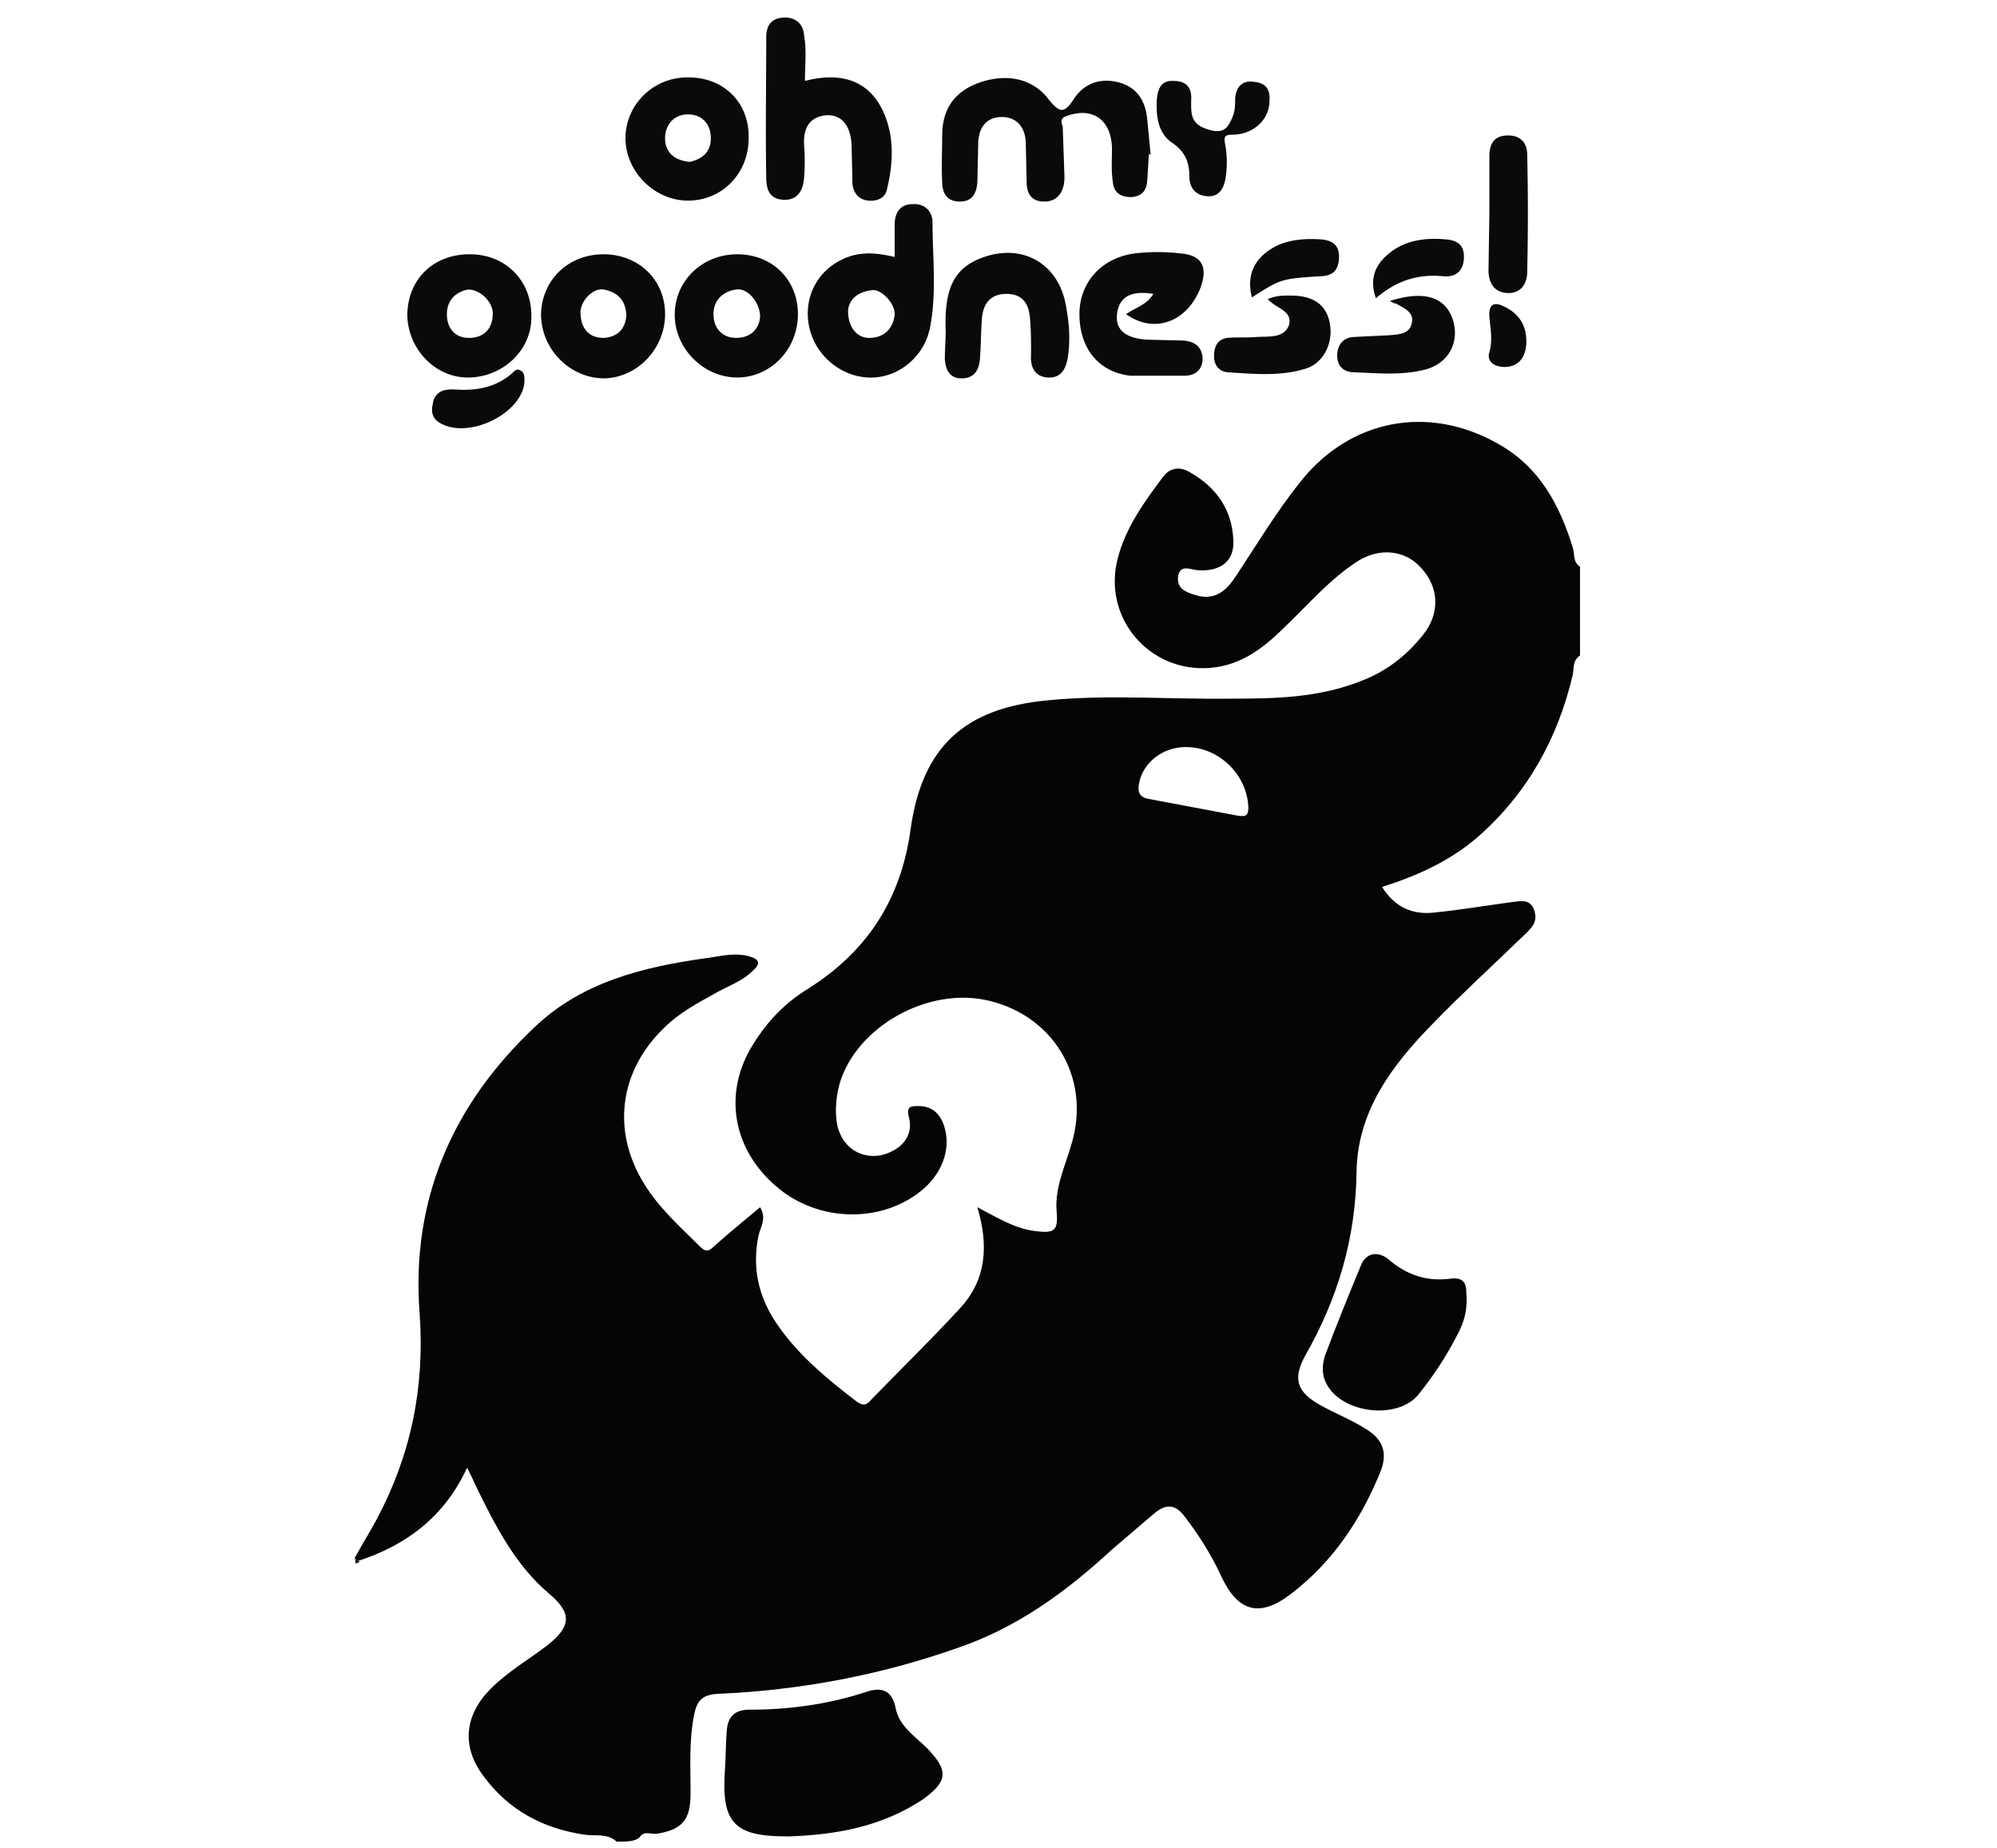
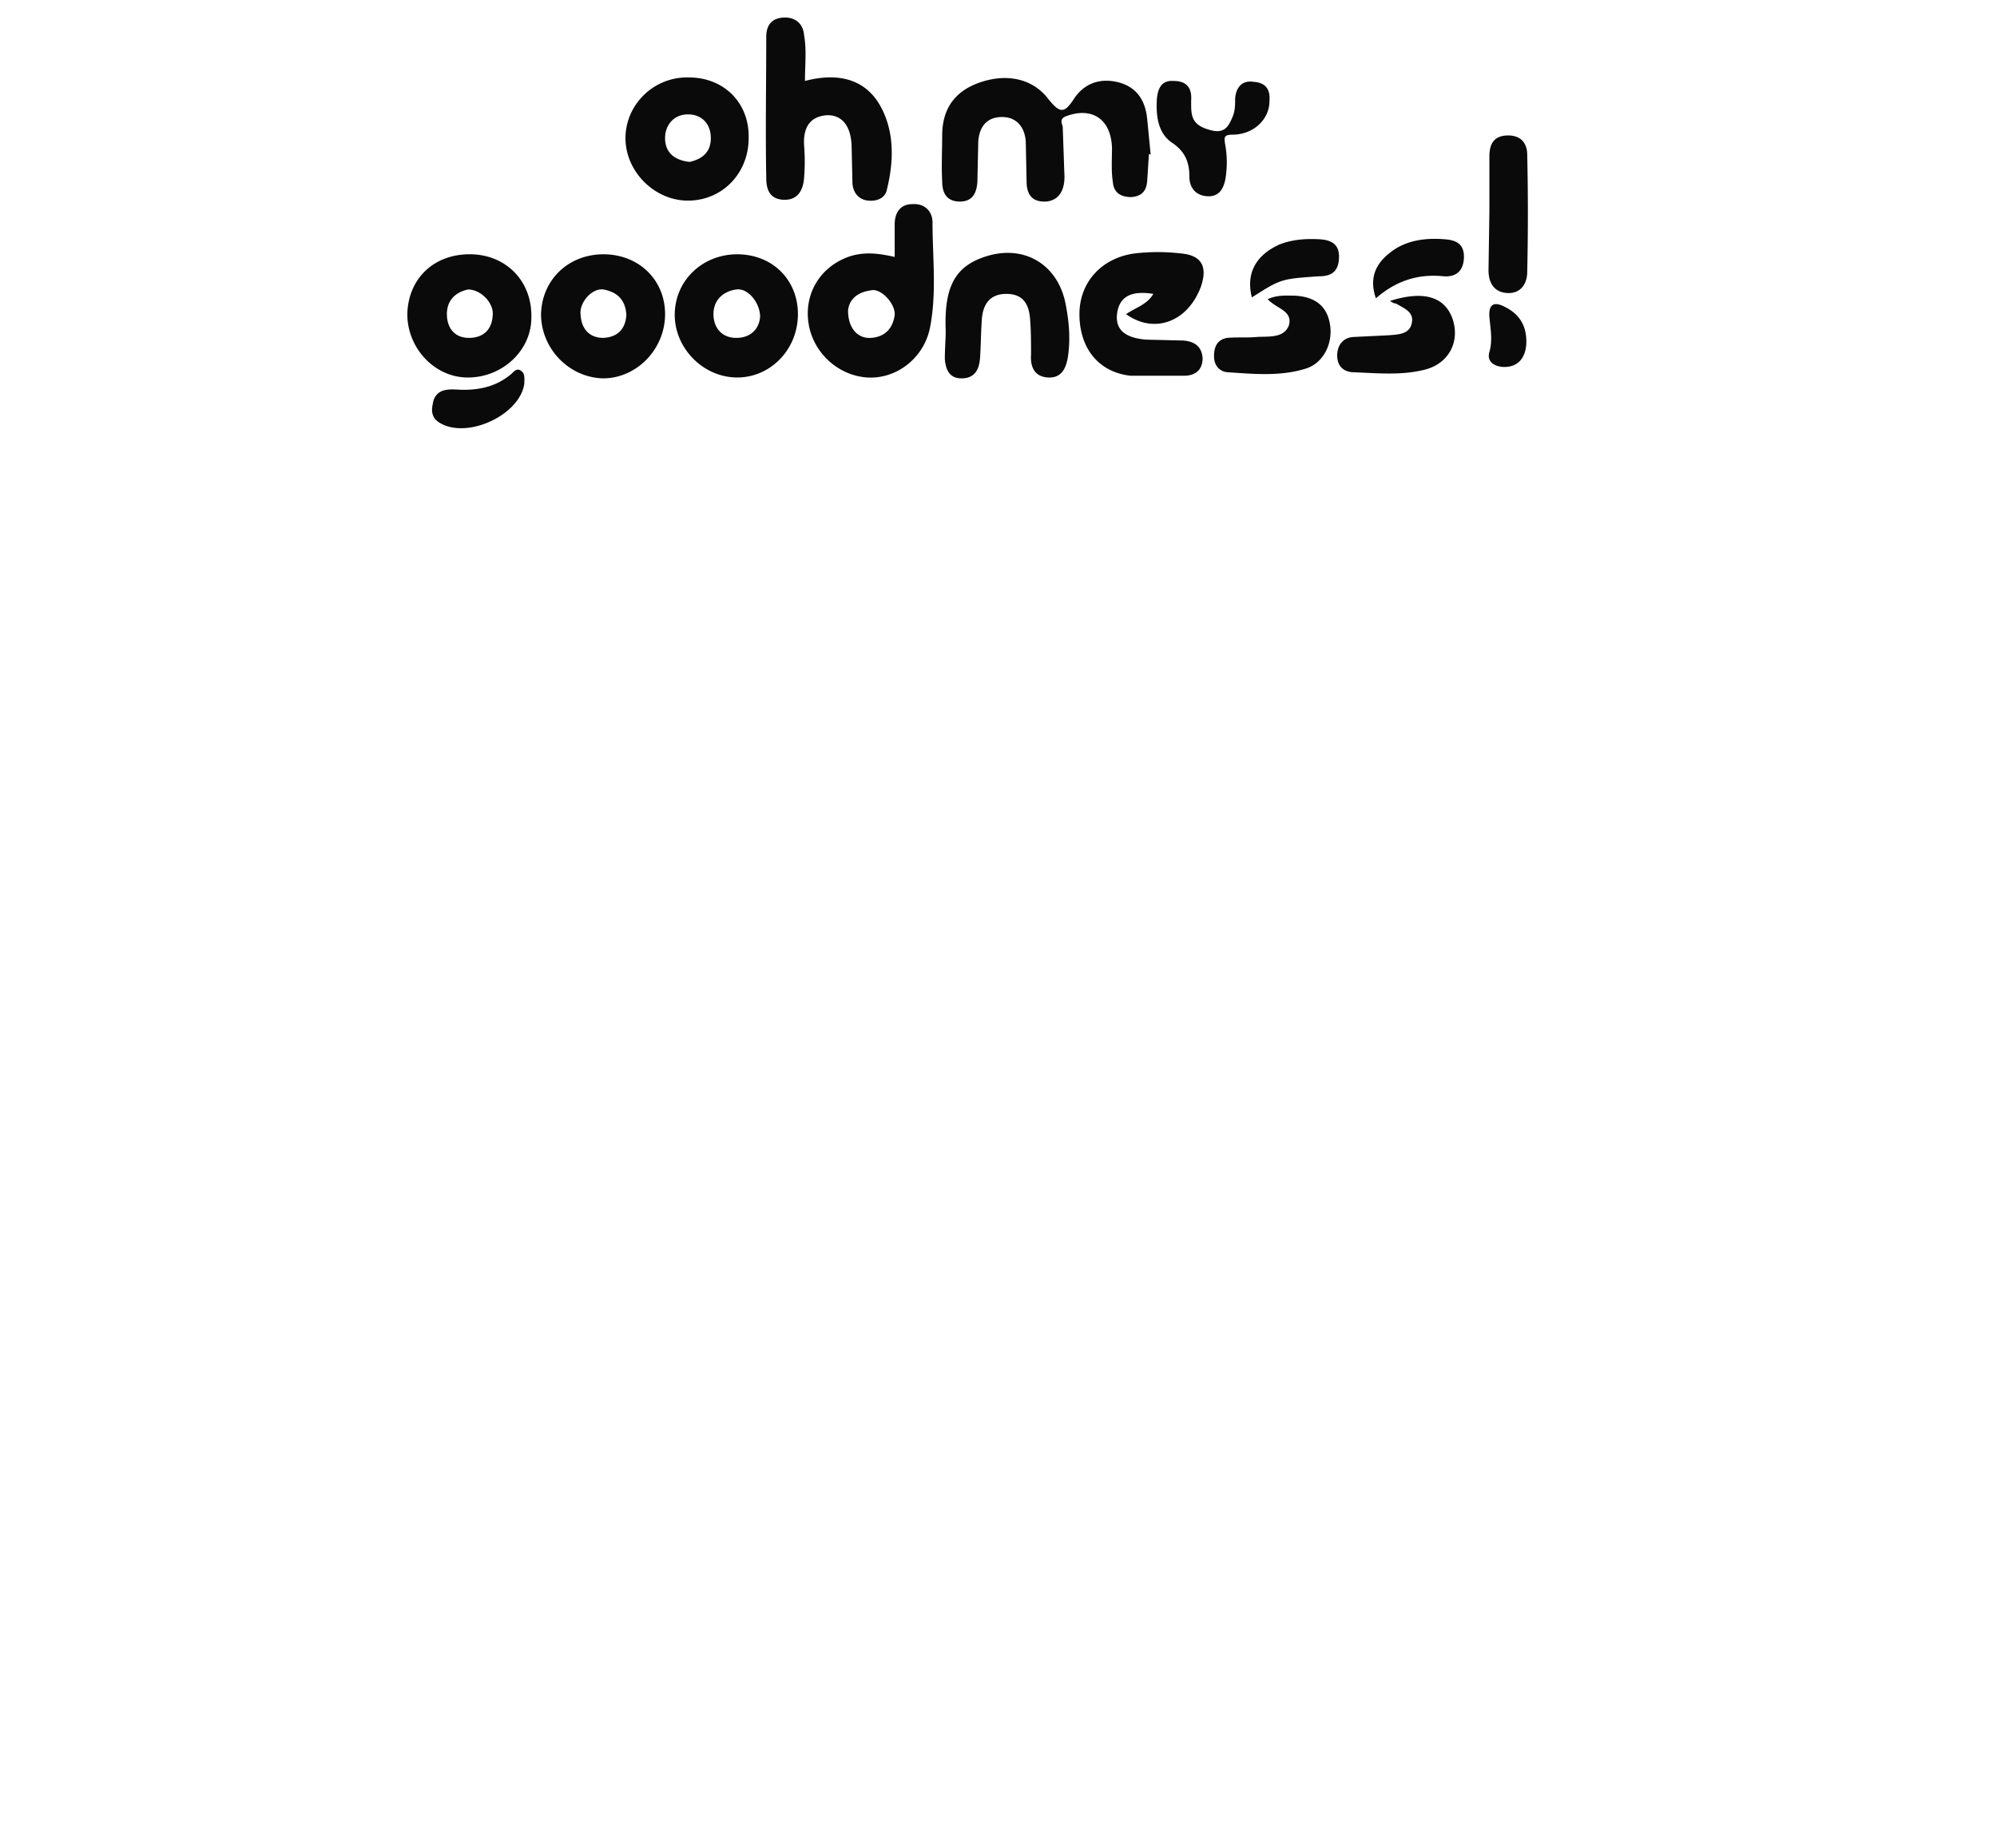
<svg xmlns="http://www.w3.org/2000/svg" viewBox="0 0 227 210">
-   <path d="M70.1 209.3c-1.1-1-2.4-.6-3.7-.8-4.7-.7-8.6-2.8-11.4-6.6-2.6-3.4-2.2-7 .8-10 1.9-1.9 4.3-3.3 6.4-4.9 2.8-2.2 2.8-3.7.2-5.9-3.8-3.2-6.1-7.7-8.3-12.2-.3-.7-.6-1.3-1-2.1-2.6 5.6-6.9 8.8-12.4 10.6-.1-.1-.3-.2-.4-.3.8-1.5 1.7-2.9 2.5-4.4 3.9-7.3 5.5-15 4.9-23.4-1-12.9 3.7-23.7 13-32.5 5.4-5.2 12.4-6.9 19.5-7.9 1.6-.2 3.3-.7 5-.2 1.1.3 1.3.8.4 1.6-1.3 1.3-3 1.8-4.5 2.7-2 1.1-4 2.2-5.6 3.8-5.1 4.9-6 11.7-2.3 17.7 1.7 2.8 4.1 4.9 6.4 7.2.7.7 1.1.4 1.6-.1 1.7-1.5 3.4-2.9 5.2-4.4.8 1.3 0 2.3-.2 3.3-.7 3.6 0 6.8 2 9.8 2.4 3.6 5.8 6.4 9.2 9 .7.5 1.1.4 1.6-.2 3.4-3.5 6.9-6.9 10.2-10.5 2.9-3.2 3.2-7 1.9-11.4 2.3 1.2 4.2 2.4 6.5 2.7s2.7 0 2.5-2.3c-.2-2.7 1-5.1 1.7-7.6 2.3-7.6-2.2-14.9-10-16.4-7-1.3-15 3.6-16.5 10.1-.3 1.4-.4 2.9-.1 4.3.6 2.4 2.6 3.7 4.9 3.3 1.8-.4 3.9-1.8 3.2-4.4-.3-1.2.3-1.2 1.1-1.2 1.5 0 2.4.8 2.9 2.2.8 2.4 0 5.1-2.2 7.1-4.6 4.1-12.1 4-16.9-.2-5-4.3-6-10.7-2.6-16.1 1.6-2.6 3.6-4.7 6.2-6.3 6.7-4.2 10.6-10.1 11.7-18.1 1.3-9.4 6.1-13.8 15.5-14.7 7-.7 14-.1 21-.2 5 0 9.9-.1 14.7-2 2.9-1.1 5.2-2.9 7.1-5.3s1.8-5.4-.3-7.6c-1.8-2-4.7-2.3-7.2-.7-3.1 2-5.5 4.8-8.1 7.3-2.4 2.4-5 4.5-8.6 4.8-7 .6-12.4-5.8-10.5-12.6.9-3.4 3-6.3 5.1-9.1.8-1.1 2-1.2 3.1-.5 3 1.7 4.8 4.3 4.9 7.8.1 2.3-1.5 3.5-4.1 3.3-.9-.1-2-.7-2.2.8-.1 1.3.9 1.7 1.9 2 2.1.7 3.5-.3 4.6-2 2.4-3.6 4.6-7.3 7.3-10.7 5.7-7.3 14.7-9 22.7-4.4 4.6 2.6 6.9 6.9 8.4 11.8.2.7 0 1.6.8 2.1v10.1c-.8.5-.7 1.4-.8 2.1-1.7 7.3-5.2 13.6-10.8 18.5-3.1 2.7-6.8 4.4-10.9 5.7 1.5 2.4 3.6 3.2 6 2.9 3-.3 5.9-.8 8.9-1.2.9-.1 1.8-.3 2.3.7.4.9.3 1.7-.4 2.4-.3.4-.7.7-1.1 1.1-3.3 3.2-6.7 6.3-9.9 9.6-4.6 4.7-8.6 9.9-8.7 16.9-.1 7.5-2.1 14.3-5.8 20.8-1.5 2.7-1 4.2 1.7 5.7 1.6.9 3.4 1.6 5 2.6 2.1 1.2 2.7 2.8 1.8 5-2.2 5.4-5.4 10.2-10.1 13.8-3.6 2.8-6.1 2.1-8-2-1.1-2.4-2.5-4.6-4.1-6.7-1.1-1.5-2.2-1.5-3.5-.4l-4.8 4.1c-5.2 4.8-10.8 8.9-17.6 11.2-8.8 3.1-17.9 4.8-27.2 5.2-1.8.1-2.4.8-2.7 2.4-.6 3-.4 6-.4 8.9 0 3-.9 4.1-3.8 4.6-.7.1-1.5-.4-2 .4-.5.5-1.5.5-2.6.5zm64.7-124.4c-2.6 0-4.8 1.7-5.3 4-.2 1-.1 1.7 1.1 1.9l10.1 1.9c.8.1 1.2.1 1.2-.9-.1-3.7-3.3-6.9-7.1-6.9z" fill="#050505" />
  <path d="M130.6 17.5l-.2 3.1c-.1 1.1-.6 1.7-1.8 1.8-1.2 0-2-.5-2.1-1.7-.2-1.3-.1-2.6-.1-3.9-.1-3.2-2.2-4.7-5.2-3.6-.8.3-.5.8-.4 1.2l.2 5.7c0 1.2-.4 2.6-2 2.8-1.4.1-2.2-.5-2.3-2l-.1-4.8c-.1-1.6-1-2.8-2.7-2.8-1.8 0-2.6 1.2-2.7 2.8l-.1 4.6c-.1 1.3-.6 2.3-2.2 2.2-1.4-.1-1.8-1.1-1.8-2.3-.1-1.7 0-3.5 0-5.2 0-3 1.4-5 4.2-6 3.1-1.1 6.1-.5 7.9 1.9 1.3 1.6 1.8 1.6 2.9-.1 1.2-1.8 3.1-2.4 5.2-1.8 2 .6 2.9 2.1 3.1 4.1l.4 4.1c-.1-.1-.2-.1-.2-.1zm-28.9 11.7v-3.7c0-1.4.7-2.3 2-2.3 1.4-.1 2.3.8 2.3 2.1 0 4 .5 8-.3 12-.7 3.4-3.8 5.8-7.1 5.6s-6.2-2.8-6.7-6.2 1.4-6.5 4.8-7.6c1.7-.5 3.2-.3 5 .1zm-5.3 6.1c0 2 1.1 3.2 2.6 3.1 1.6-.1 2.5-1.1 2.7-2.6.1-1.3-1.6-3.1-2.7-2.8-1.6.2-2.5 1.1-2.6 2.3zM91.5 9.2c3.8-1 6.9-.2 8.6 2.9 1.6 2.9 1.5 6.3.7 9.5-.2.9-1.1 1.3-2.1 1.2-1.1-.1-1.7-.9-1.8-1.9l-.1-4.4c-.1-2.2-1.1-3.5-2.9-3.4-2 .2-2.6 1.6-2.5 3.4.1 1.2.1 2.5 0 3.7-.1 1.4-.7 2.6-2.4 2.5-1.6-.1-1.9-1.3-1.9-2.5-.1-5.3 0-10.6 0-16 0-1.2.5-2.1 1.9-2.2s2.3.7 2.4 2c.3 1.7.1 3.3.1 5.2zM128 35.7c1.2-.8 2.4-1.1 3.1-2.3-2.5-.4-3.8.3-4.1 2.1-.3 1.9.8 2.9 3.3 3.1l4.2.1c1.2.1 2.1.6 2.2 2 0 1.4-.9 2-2.1 2h-6.1c-3.6-.4-5.8-3.1-5.8-7 0-3.6 2.5-6.4 6.3-6.9a22.61 22.61 0 0 1 5.2 0c2.4.2 3.1 1.5 2.3 3.8-1.5 4-5.3 5.4-8.5 3.1zm-42.9-20c0 4-3 7.1-6.9 7.1-3.8 0-7.1-3.3-7.1-7.1s3.2-7 7.2-6.9c4 0 6.9 2.9 6.8 6.9zm-6.7 2.7c1.3-.3 2.4-1 2.4-2.7 0-1.6-1-2.7-2.6-2.7s-2.6 1.2-2.6 2.7.9 2.5 2.8 2.7zM53.6 28.9c4 .1 6.9 3.1 6.8 7.2 0 3.8-3.4 6.9-7.4 6.8-3.7-.1-6.7-3.4-6.7-7.2.1-4.1 3.1-6.9 7.3-6.8zm-.4 4c-1.4.3-2.4 1.2-2.4 2.8s.9 2.7 2.5 2.7 2.6-.9 2.7-2.5c.2-1.4-1.3-3-2.8-3zm15.4-4c4 0 7 2.9 7 6.8s-3.1 7.2-6.9 7.3c-3.9 0-7.2-3.3-7.2-7.3.1-3.9 3.1-6.8 7.1-6.8zm2.6 6.9c-.1-1.7-1-2.6-2.6-2.9-1.3-.2-2.8 1.5-2.6 2.9.1 1.6 1 2.6 2.6 2.6 1.7-.1 2.5-1.1 2.6-2.6zm12.6-6.9c4 0 6.9 2.9 6.9 6.8 0 4-3.1 7.2-6.9 7.2-3.9 0-7.2-3.4-7.1-7.3.1-3.8 3.2-6.7 7.1-6.7zm2.6 7.1c0-1.6-1.4-3.3-2.7-3.1-1.5.2-2.6 1.2-2.6 2.8 0 1.5.9 2.7 2.6 2.7 1.6 0 2.6-1 2.7-2.4zm21.1 1.6c-.2-5.1 1.1-7.4 4.7-8.5 4.3-1.3 8 1 8.9 5.3.4 2 .6 4 .3 6.1-.2 1.3-.7 2.5-2.3 2.4-1.5-.1-2-1.2-1.9-2.6 0-1.3 0-2.6-.1-3.9-.1-1.7-.7-3-2.7-3-1.9 0-2.7 1.2-2.8 3-.1 1.4-.1 2.9-.2 4.3-.1 1.3-.6 2.3-2.1 2.3-1.4 0-1.8-1-1.9-2.2 0-1.2.1-2.2.1-3.2zm36.8-26.1c0 2-1.7 3.7-4 3.8-1.2 0-1.2.2-1 1.3.2 1.2.2 2.5 0 3.7-.2 1.1-.7 2.1-2.1 2s-2-1.1-2-2.2c0-1.7-.5-2.9-2-3.9-1.6-1.1-1.8-3.1-1.7-4.9.1-1.2.5-2.2 1.9-2.1 1.5 0 2.1.8 2 2.2 0 1.5-.1 2.7 1.9 3.3 1.8.6 2.3-.2 2.8-1.4.3-.7.3-1.4.3-2.1.1-1.3.8-2.1 2.1-1.9 1.5.1 1.9 1 1.8 2.2zm-.2 22.5c1.1-.5 2.1-.4 3-.4 2.4.1 3.8 1.2 4.1 3.4.3 2.1-.8 4.3-2.8 4.9-2.9.9-5.9.6-8.9.4-1-.1-1.5-.9-1.5-1.8 0-1 .3-1.9 1.5-2.1 1.1-.1 2.2 0 3.3-.1 1.3-.1 3.1.2 3.7-1.3.5-1.7-1.4-1.9-2.4-3zm13.9.2c3.8-1.2 6.2-.5 7.1 2 .9 2.6-.4 5.1-3.1 5.8s-5.5.4-8.3.3c-1.1-.1-1.7-.8-1.7-1.9s.6-2 1.8-2.1l4.1-.2c1.1-.1 2.4-.1 2.6-1.5.2-1.2-1-1.6-1.8-2.1-.2 0-.4-.1-.7-.3zm11.3-10.1v-6.3c0-1.3.4-2.3 1.9-2.4 1.6-.1 2.4.8 2.4 2.2.1 4.4.1 8.9 0 13.3 0 1.3-.7 2.5-2.3 2.4-1.5-.1-2.1-1.2-2.1-2.6l.1-6.6zM52.7 44.3c1.9 0 3.7-.4 5.3-1.7.4-.3.7-.9 1.3-.4.4.3.3.9.3 1.4-.5 3.6-6.6 6.4-9.7 4.4-.8-.5-.9-1.3-.7-2.1.1-.9.7-1.5 1.6-1.6.6-.1 1.2 0 1.9 0zm89.6-10.5c-.7-2.8.5-4.8 3.1-6 1.5-.6 3.1-.7 4.7-.6 1.3.1 2.2.6 2.1 2.2s-1 2-2.3 2c-4.3.3-4.3.3-7.6 2.4zm14.1.1c-.8-2.3 0-3.9 1.5-5.1 1.8-1.5 4.1-1.8 6.4-1.6 1.3.1 2.2.6 2.1 2.2-.1 1.5-1 2.1-2.3 2-2.9-.3-5.4.5-7.7 2.5zm17.1 4.9c0 1.9-1 3-2.7 2.9-1.1-.1-1.8-.7-1.5-1.7.4-1.4.1-2.7 0-4-.1-1.4.5-1.8 1.8-1.1 1.6.8 2.4 2.1 2.4 3.9z" fill="#0a0a0a" />
-   <path d="M40.9 177.5c-.2.1-.3.1-.5.2v-.5c.2.1.3.2.5.3zm48.9 31.2h-.4c-6 0-7.4-1.6-7-7.5.1-1.5.1-2.9.2-4.4.1-1.6.8-2.5 2.6-2.5 4.5 0 8.9-.6 13.2-2 1.7-.6 3-.3 3.4 1.8s2.2 3.2 3.6 4.6c2.4 2.5 2.4 3.7-.5 5.8-4.7 3.1-9.8 4-15.1 4.2zm76.9-61.4c.1 2.1-.5 3.4-1.2 4.7-1.2 2.3-2.6 4.4-4.2 6.4-2.3 3-8.7 2.3-10.5-1.1-.6-1.1-.5-2.2-.2-3.2 1.3-3.5 2.7-6.9 4.1-10.3.6-1.5 2-1.6 3.1-.7 2.1 1.8 4.4 2.6 7.2 2.2 2-.2 1.6 1.5 1.7 2z" fill="#050505" />
</svg>